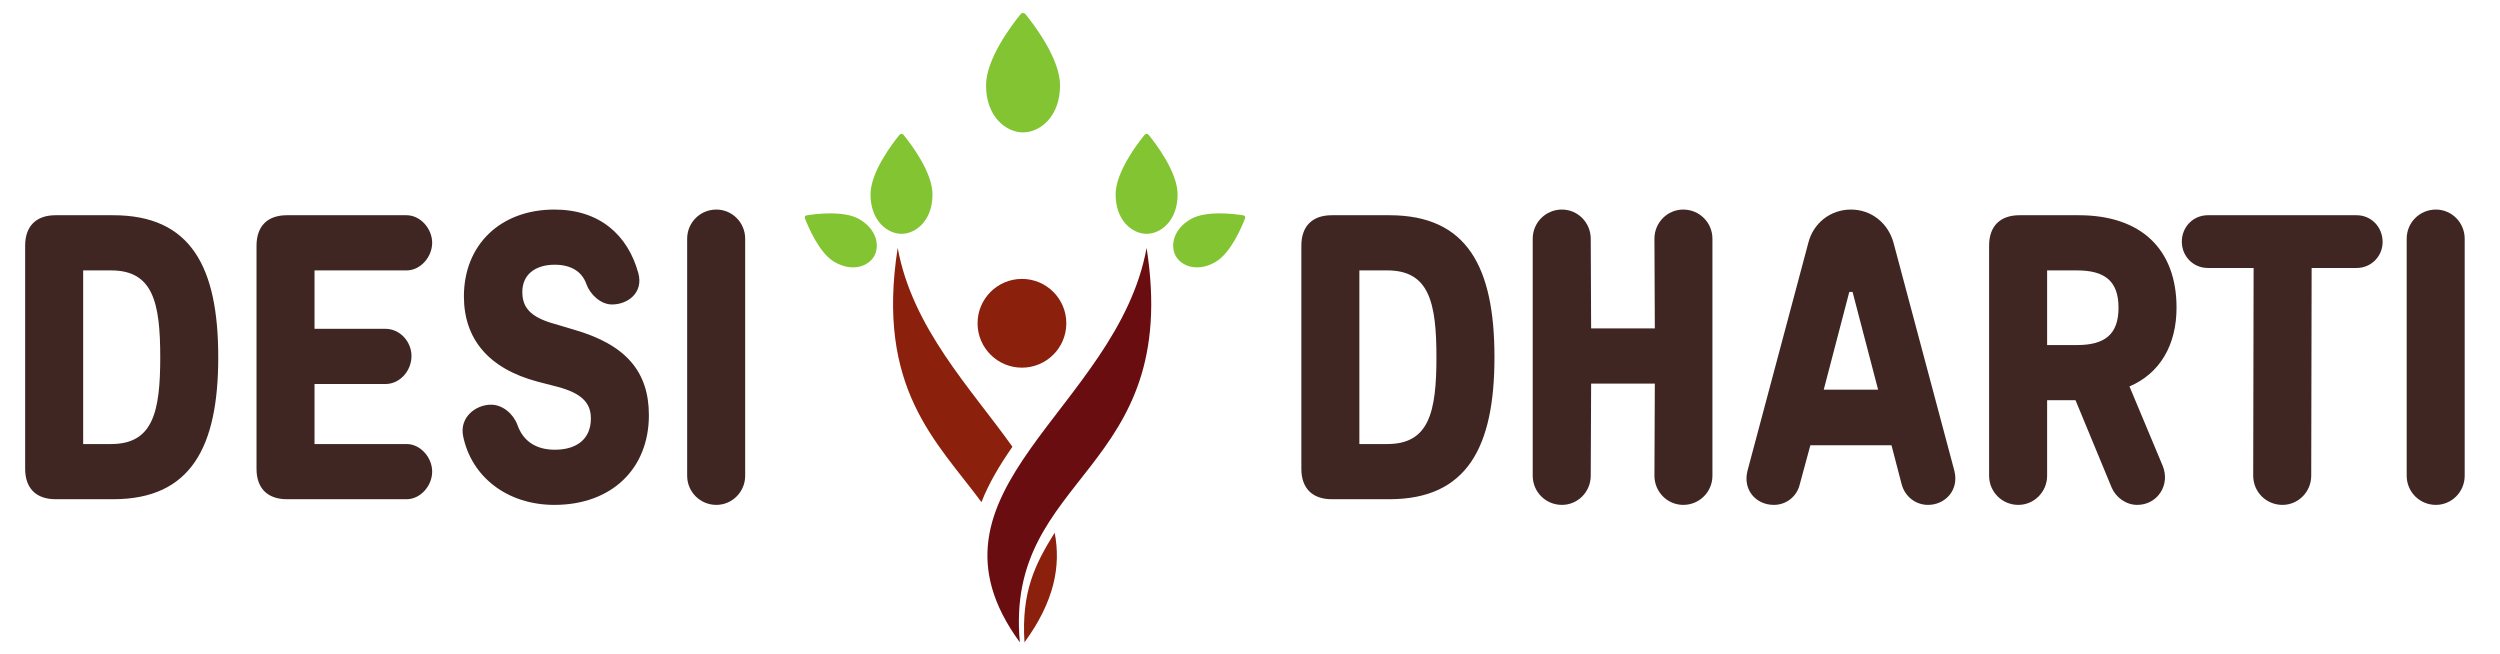
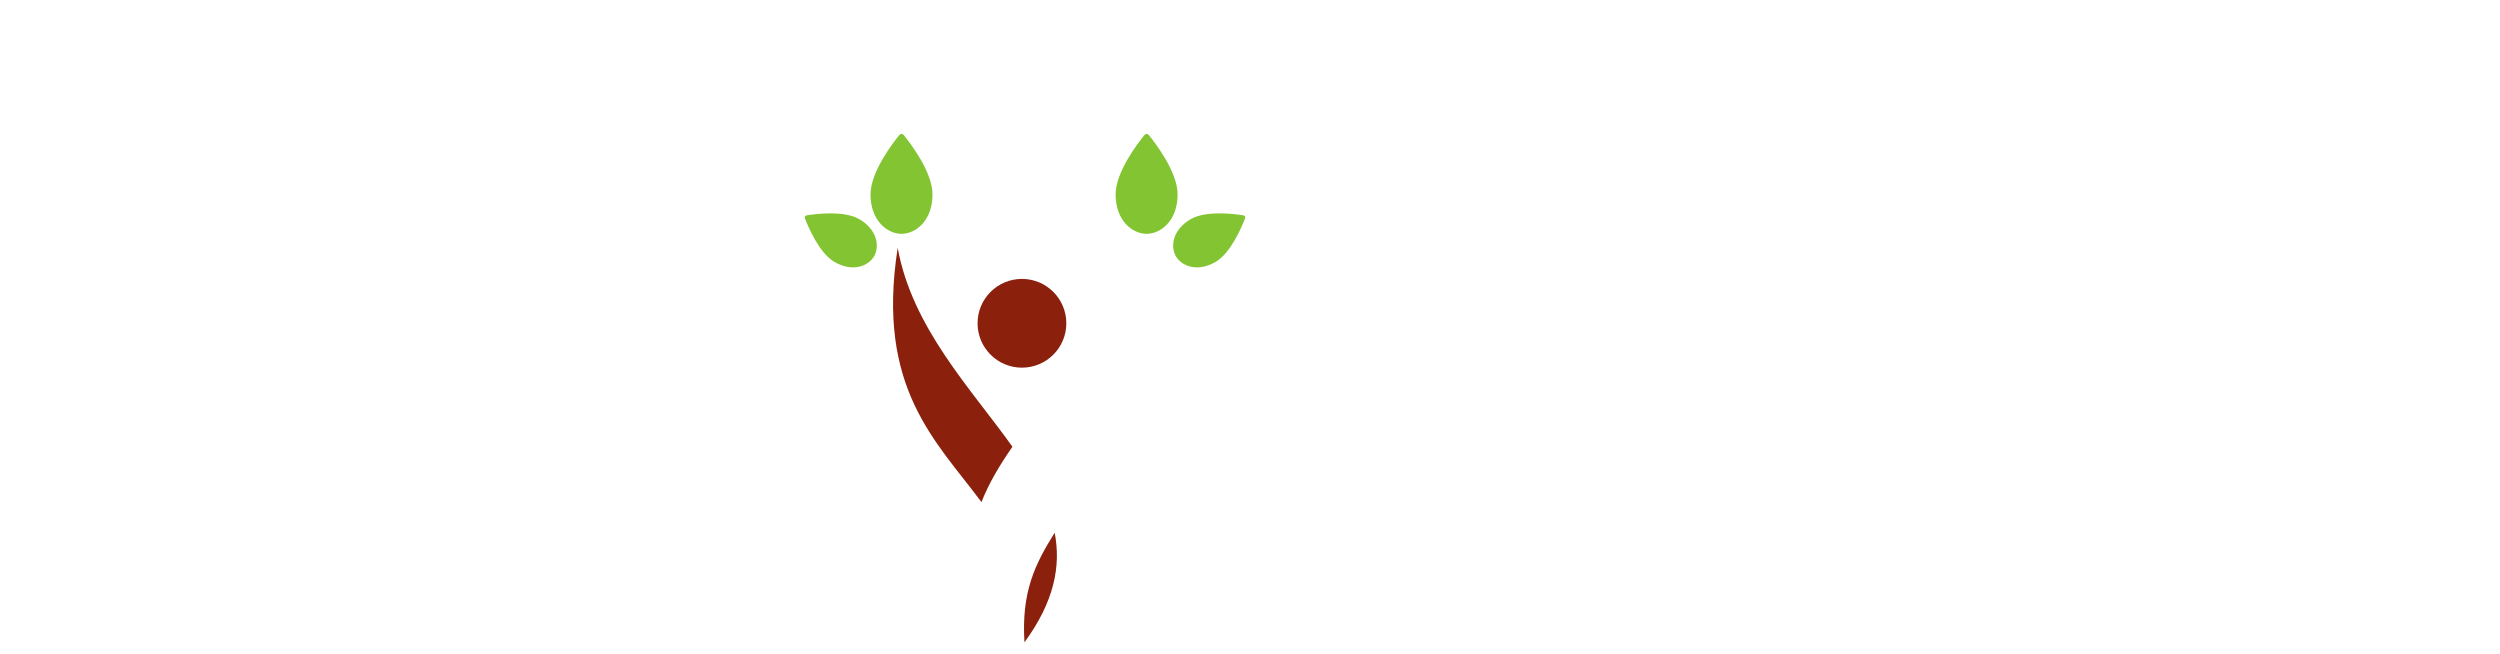
<svg xmlns="http://www.w3.org/2000/svg" fill="none" viewBox="0 0 153 40" height="40" width="153">
-   <path fill="#690D10" d="M62.414 39.31C61.466 28.965 72.328 28.965 70.172 15.172C68.362 25.086 55.603 30 62.414 39.31Z" />
  <path fill="#8B200C" d="M54.939 15.172C55.834 20.072 59.402 23.75 61.961 27.341C61.181 28.464 60.512 29.582 60.066 30.73C57.307 27.006 53.596 23.767 54.939 15.172Z" />
  <path fill="#8B200C" d="M62.698 39.31C64.519 36.82 64.941 34.644 64.546 32.603C63.356 34.509 62.5 36.207 62.698 39.31Z" />
  <path fill="#83C432" d="M72.069 11.897C72.069 13.515 71.034 14.31 70.172 14.31C69.31 14.31 68.276 13.515 68.276 11.897C68.276 10.533 69.621 8.775 70.046 8.255C70.112 8.174 70.233 8.174 70.299 8.255C70.723 8.775 72.069 10.533 72.069 11.897Z" />
  <path fill="#83C432" d="M57.069 11.897C57.069 13.515 56.035 14.31 55.172 14.31C54.31 14.31 53.276 13.515 53.276 11.897C53.276 10.533 54.621 8.775 55.046 8.255C55.112 8.174 55.233 8.174 55.299 8.255C55.723 8.775 57.069 10.533 57.069 11.897Z" />
  <path fill="#83C432" d="M52.584 13.41C53.703 14.056 53.839 15.088 53.495 15.684C53.151 16.28 52.189 16.678 51.07 16.032C50.127 15.488 49.45 13.856 49.259 13.355C49.23 13.277 49.278 13.194 49.36 13.18C49.889 13.095 51.641 12.866 52.584 13.41Z" />
  <path fill="#83C432" d="M72.875 13.41C71.757 14.056 71.62 15.088 71.964 15.684C72.308 16.28 73.27 16.678 74.389 16.032C75.332 15.488 76.009 13.856 76.2 13.355C76.229 13.277 76.181 13.194 76.099 13.18C75.57 13.095 73.818 12.866 72.875 13.41Z" />
-   <path fill="#83C432" d="M64.875 5.22C64.875 7.154 63.64 8.103 62.61 8.103C61.58 8.103 60.345 7.154 60.345 5.22C60.345 3.592 61.952 1.492 62.459 0.871C62.538 0.774 62.682 0.774 62.761 0.871C63.268 1.492 64.875 3.592 64.875 5.22Z" />
  <circle fill="#8B200C" r="2.716" cy="19.785" cx="62.543" />
-   <path fill="#3F2622" d="M6.927 30.552H3.401C2.21 30.552 1.539 29.881 1.539 28.69V15.034C1.539 13.843 2.21 13.172 3.401 13.172H6.927C11.694 13.172 13.357 16.35 13.357 21.862C13.357 27.349 11.694 30.552 6.927 30.552ZM5.09 16.549V27.175H6.803C9.36 27.175 9.807 25.214 9.807 21.862C9.807 18.51 9.36 16.549 6.803 16.549H5.09ZM24.885 30.552H17.561C16.369 30.552 15.699 29.881 15.699 28.69V15.034C15.699 13.843 16.369 13.172 17.561 13.172H24.885C25.729 13.172 26.449 13.992 26.449 14.861C26.449 15.73 25.729 16.549 24.885 16.549H19.249V20.124H23.594C24.463 20.124 25.183 20.894 25.183 21.788C25.183 22.706 24.463 23.501 23.594 23.501H19.249V27.175H24.885C25.729 27.175 26.449 27.994 26.449 28.863C26.449 29.732 25.729 30.552 24.885 30.552ZM33.927 30.899C31.023 30.899 28.838 29.161 28.341 26.679C28.118 25.537 29.111 24.767 30.054 24.767C30.774 24.767 31.42 25.338 31.668 26.008C32.016 27.001 32.81 27.523 33.952 27.523C35.318 27.523 36.162 26.852 36.162 25.611C36.162 24.668 35.616 24.072 34.126 23.674L32.885 23.352C29.905 22.557 28.391 20.745 28.391 18.138C28.391 14.985 30.625 12.825 33.927 12.825C36.683 12.825 38.421 14.364 39.067 16.723C39.389 17.915 38.421 18.634 37.453 18.634C36.758 18.634 36.112 18.014 35.889 17.393C35.616 16.599 34.92 16.201 33.952 16.201C32.736 16.201 31.966 16.822 31.966 17.865C31.966 18.784 32.413 19.404 33.952 19.826L35.119 20.174C38.322 21.092 39.712 22.756 39.712 25.412C39.712 28.69 37.428 30.899 33.927 30.899ZM43.842 30.899C42.849 30.899 42.054 30.105 42.054 29.112V14.612C42.054 13.619 42.849 12.825 43.842 12.825C44.81 12.825 45.605 13.619 45.605 14.612V29.112C45.605 30.105 44.81 30.899 43.842 30.899Z" />
-   <path fill="#3F2622" d="M85.03 30.552H81.505C80.313 30.552 79.643 29.881 79.643 28.69V15.034C79.643 13.843 80.313 13.172 81.505 13.172H85.03C89.797 13.172 91.461 16.35 91.461 21.862C91.461 27.349 89.797 30.552 85.03 30.552ZM83.193 16.549V27.175H84.906C87.463 27.175 87.91 25.214 87.91 21.862C87.91 18.51 87.463 16.549 84.906 16.549H83.193ZM95.59 30.899C94.597 30.899 93.802 30.105 93.802 29.112V14.612C93.802 13.619 94.597 12.825 95.59 12.825C96.558 12.825 97.353 13.619 97.353 14.612L97.377 20.099H101.275L101.251 14.612C101.251 13.619 102.045 12.825 103.013 12.825C104.006 12.825 104.801 13.619 104.801 14.612V29.112C104.801 30.105 104.006 30.899 103.013 30.899C102.045 30.899 101.251 30.105 101.251 29.112L101.275 23.476H97.377L97.353 29.112C97.353 30.105 96.558 30.899 95.59 30.899ZM108.559 30.899C107.467 30.899 106.648 29.981 106.946 28.814L110.67 14.861C110.968 13.669 112.01 12.825 113.277 12.825C114.543 12.825 115.561 13.669 115.884 14.861L119.608 28.814C119.906 30.006 119.037 30.899 117.994 30.899C117.224 30.899 116.579 30.378 116.38 29.633L115.759 27.25H110.794L110.148 29.633C109.975 30.378 109.329 30.899 108.559 30.899ZM113.177 17.865L111.613 23.848H114.94L113.376 17.865H113.177ZM123.521 30.899C122.528 30.899 121.733 30.105 121.733 29.112V15.034C121.733 13.843 122.404 13.172 123.595 13.172H127.22C131.019 13.172 133.204 15.233 133.204 18.833C133.204 21.117 132.186 22.855 130.324 23.65L132.36 28.516C132.831 29.683 132.037 30.899 130.795 30.899C130.1 30.899 129.48 30.428 129.231 29.832L127.022 24.494H125.284V29.112C125.284 30.105 124.489 30.899 123.521 30.899ZM125.284 16.549V21.117H127.121C128.834 21.117 129.653 20.447 129.653 18.833C129.653 17.219 128.834 16.549 127.121 16.549H125.284ZM139.684 30.899C138.691 30.899 137.896 30.105 137.896 29.112L137.921 16.4H135.116C134.222 16.4 133.527 15.68 133.527 14.786C133.527 13.892 134.222 13.172 135.116 13.172H144.228C145.121 13.172 145.816 13.892 145.816 14.811C145.816 15.68 145.121 16.4 144.228 16.4H141.472L141.447 29.112C141.447 30.105 140.652 30.899 139.684 30.899ZM149.076 30.899C148.083 30.899 147.289 30.105 147.289 29.112V14.612C147.289 13.619 148.083 12.825 149.076 12.825C150.045 12.825 150.839 13.619 150.839 14.612V29.112C150.839 30.105 150.045 30.899 149.076 30.899Z" />
</svg>